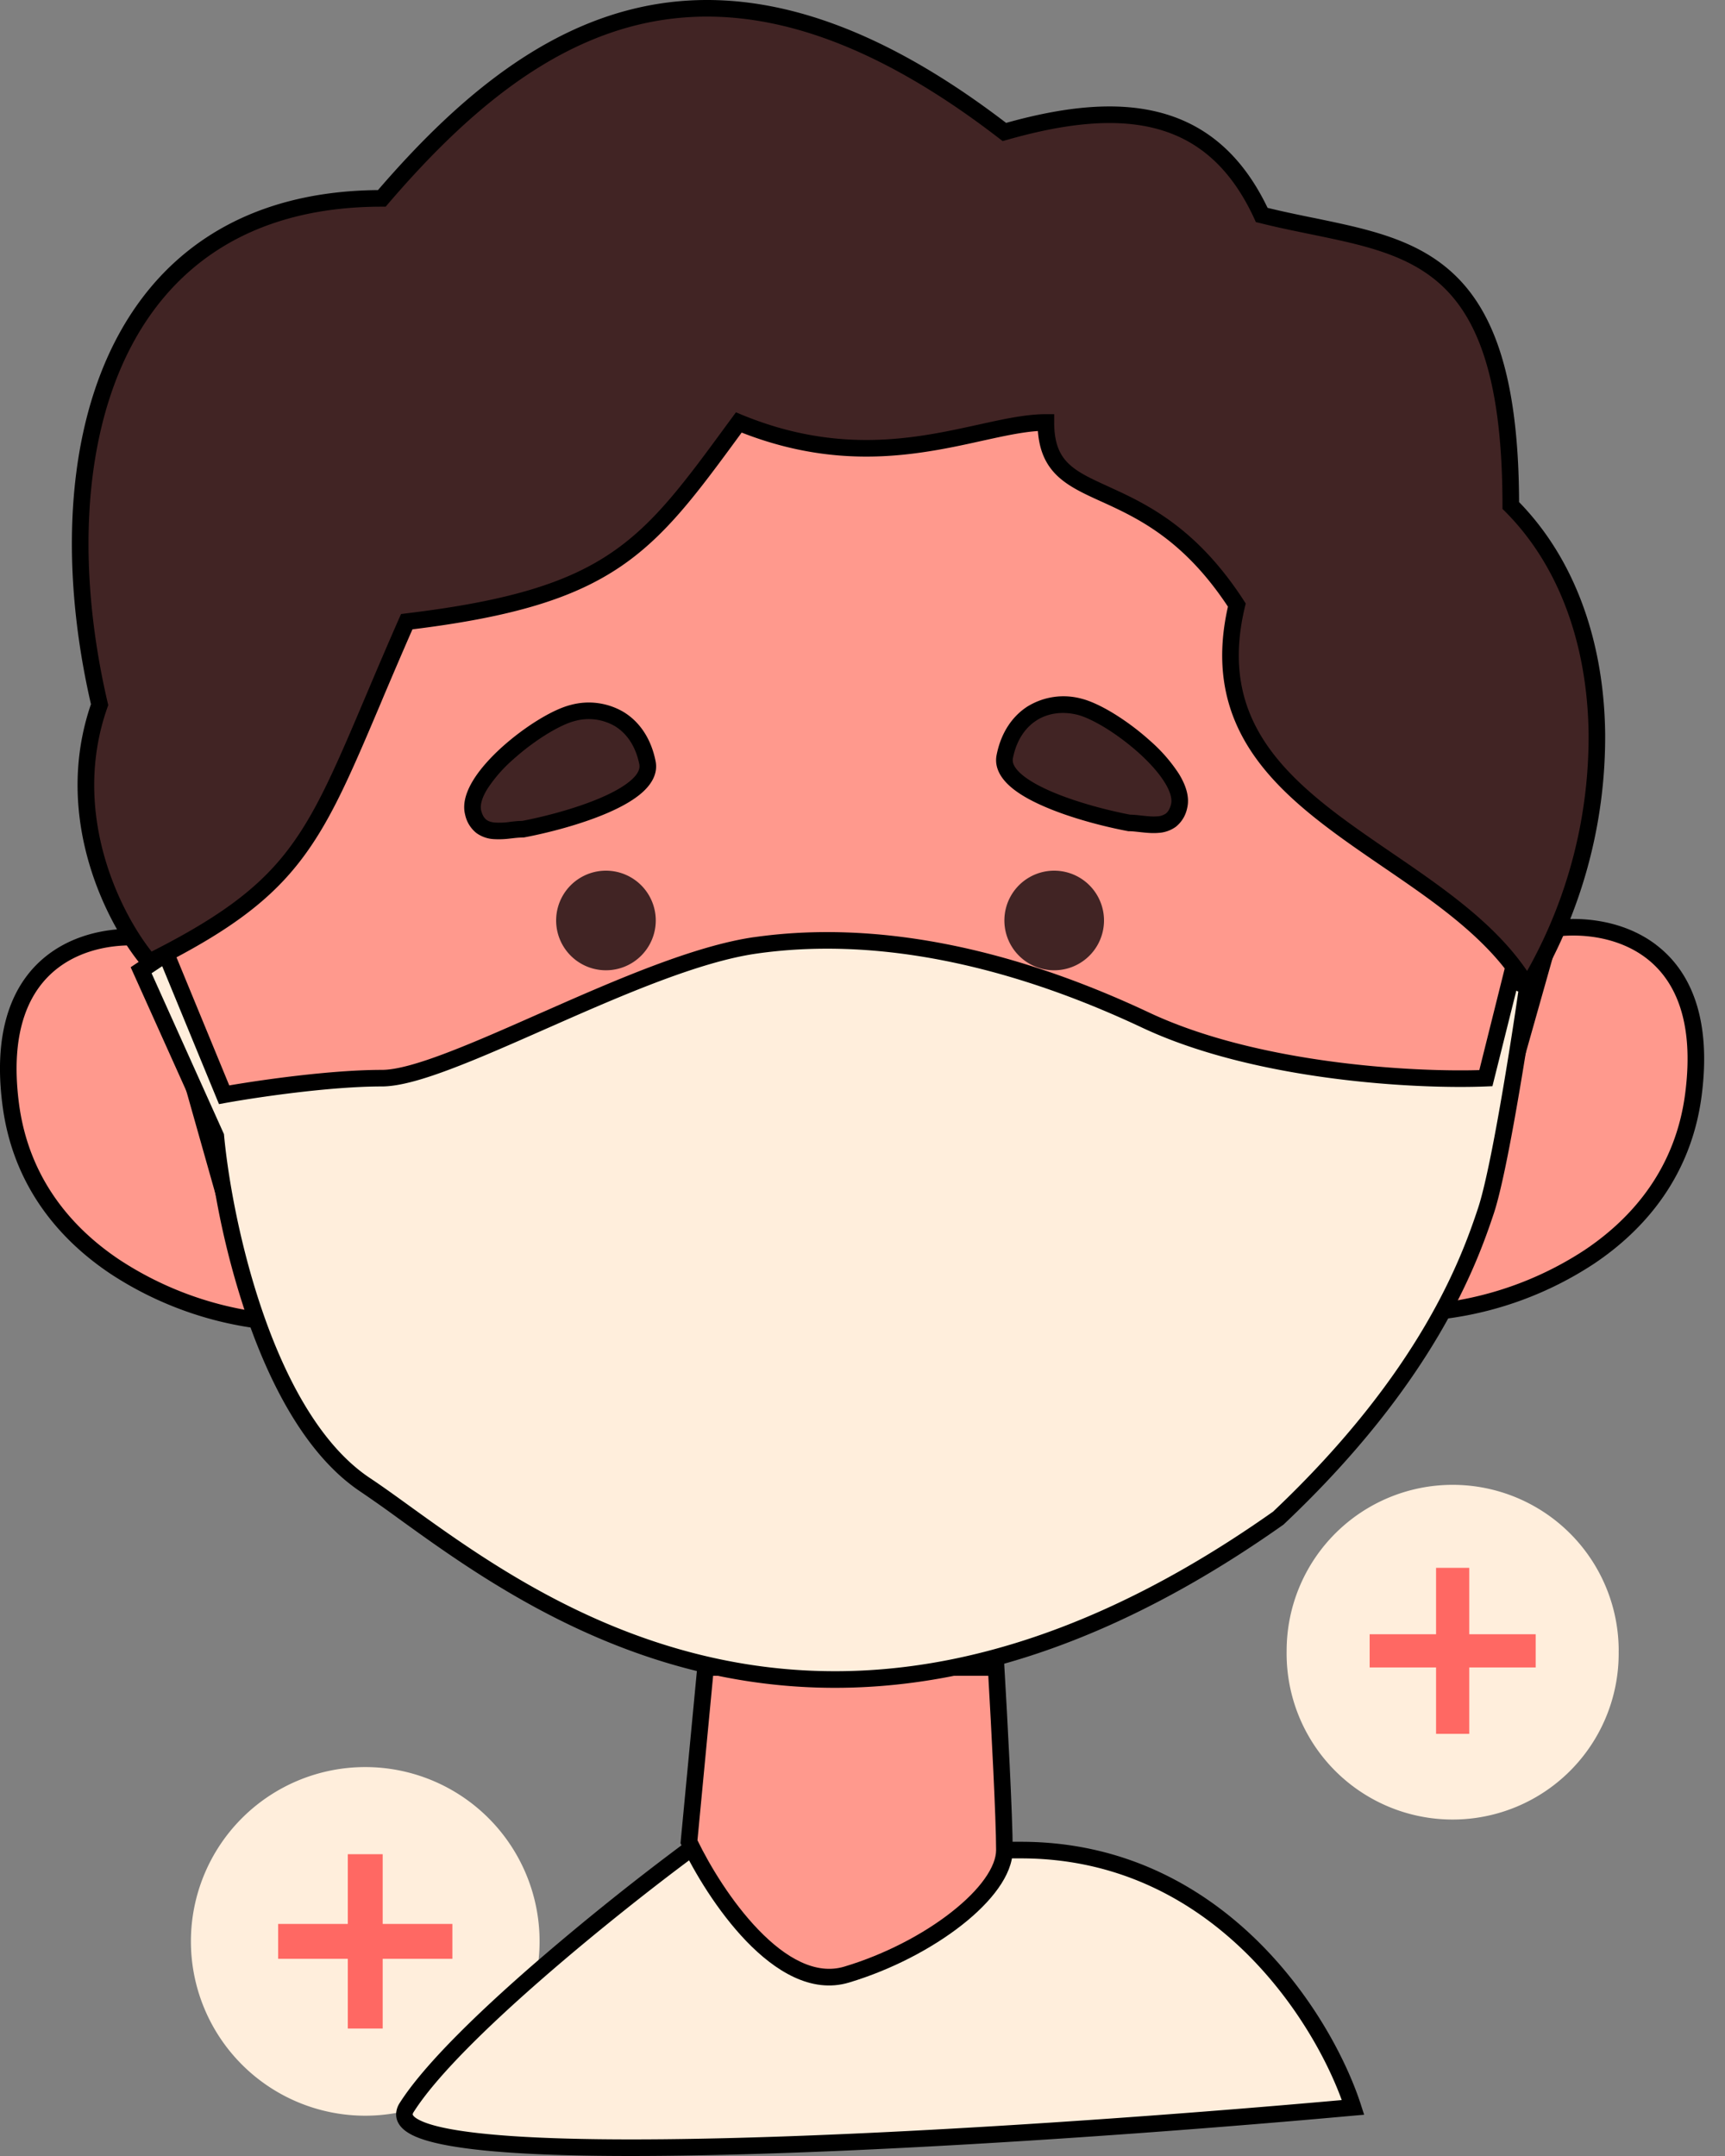
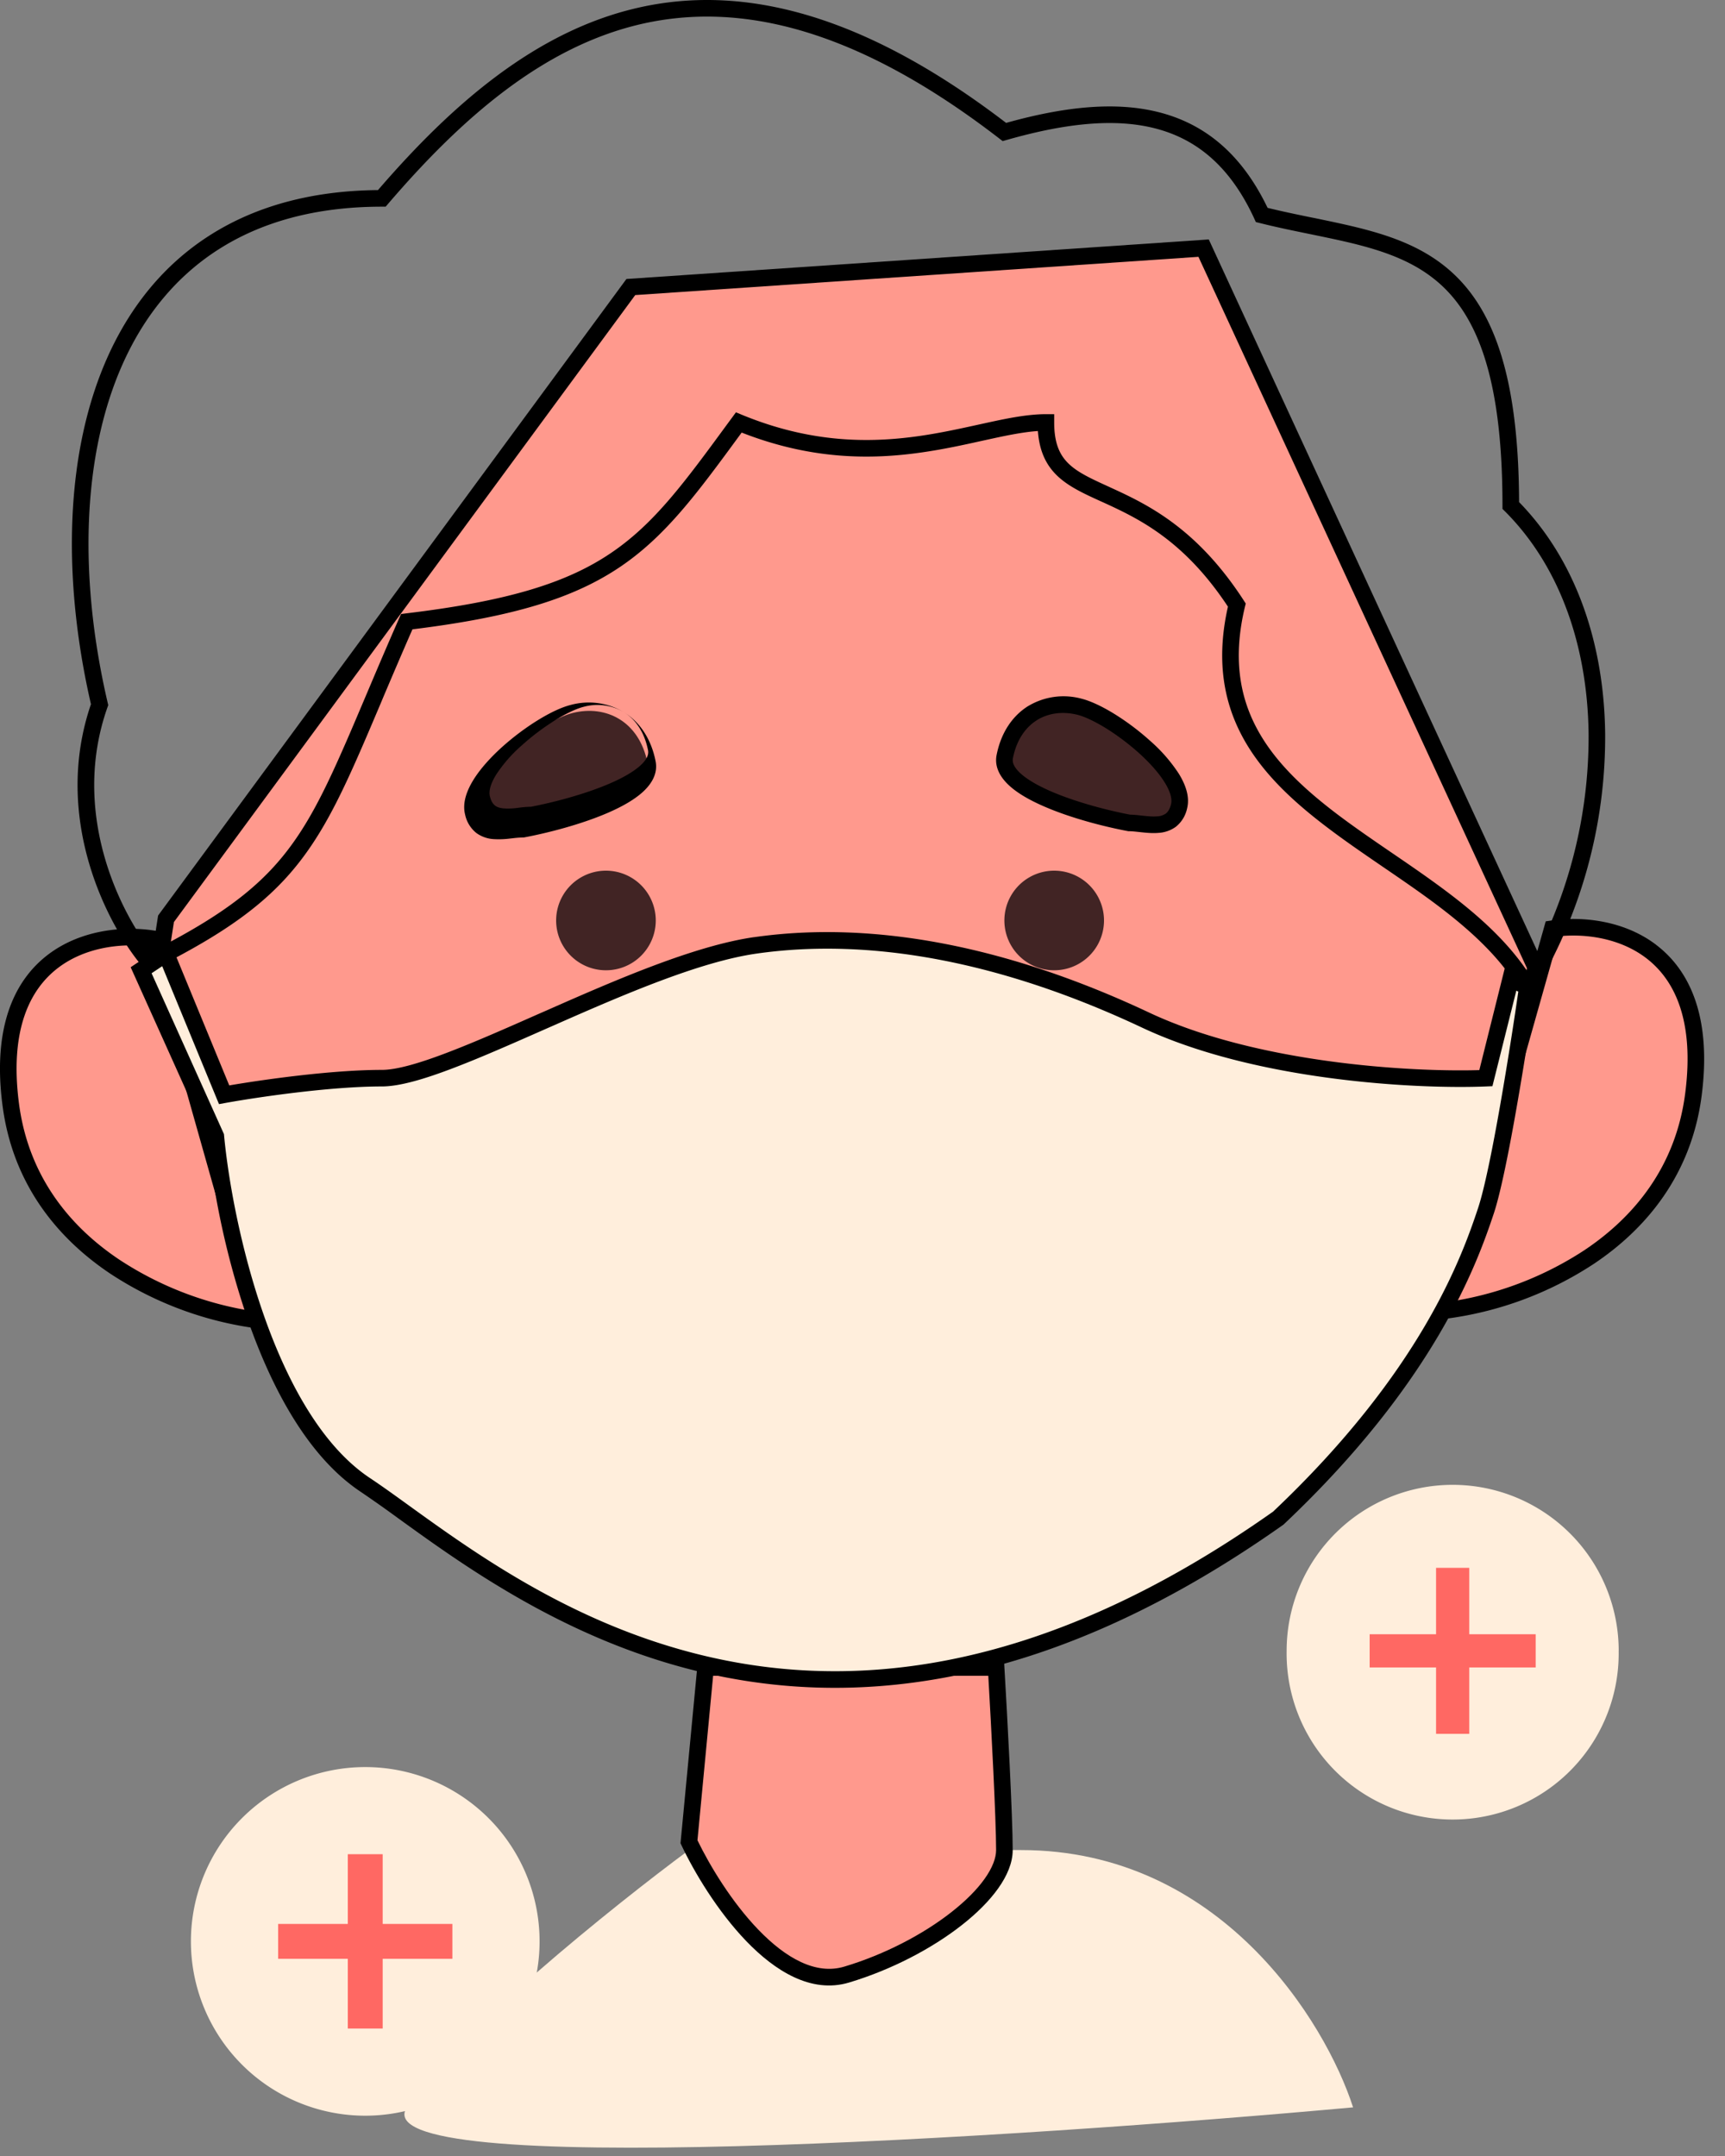
<svg xmlns="http://www.w3.org/2000/svg" width="40" height="50" viewBox="0 0 40 50" fill="none">
  <rect x="0" y="0" width="40" height="50" fill="#808080" stroke="none" />
  <path d="M12.512 45.023a4.042 4.042 0 1 1-8.085 0 4.042 4.042 0 0 1 8.085 0z" fill="#FFEEDC" />
  <path d="M8.065 43.001h.809v4.043h-.809V43z" fill="#FF6863" />
  <path d="M10.49 44.618v.809H6.45v-.809h4.042z" fill="#FF6863" />
  <path d="M9.432 48.872c1.078-1.694 4.812-4.684 6.544-5.967h7.7c4.62 0 7.058 3.978 7.7 5.967-7.765.706-23.022 1.694-21.944 0z" fill="#FFEEDC" />
-   <path fill-rule="evenodd" clip-rule="evenodd" d="M15.913 42.713h7.763c2.37 0 4.18 1.022 5.476 2.292 1.292 1.268 2.077 2.788 2.406 3.808l.074.23-.24.021c-3.883.353-9.643.777-14.299.9-2.326.062-4.385.05-5.797-.086-.702-.068-1.264-.167-1.622-.312-.174-.071-.334-.166-.421-.304a.419.419 0 0 1-.067-.249.505.505 0 0 1 .083-.244c.556-.874 1.78-2.061 3.063-3.18a61.288 61.288 0 0 1 3.53-2.838l.05-.038zm.127.385c-.865.642-2.2 1.688-3.455 2.782-1.287 1.121-2.469 2.275-2.99 3.096a.128.128 0 0 0-.025.057c0 .005 0 .01.008.023.021.034.087.09.241.153.301.123.815.218 1.513.285 1.388.134 3.427.147 5.75.086 4.549-.121 10.157-.53 14.031-.877-.35-.96-1.082-2.296-2.23-3.423-1.24-1.215-2.958-2.182-5.207-2.182H16.04z" fill="#000" />
  <path d="m3.465 23.787.385-2.48 10.779-14.65 13.282-.902 7.699 16.68-1.347 5.634-1.155 1.578-25.986 2.479-3.657-8.34z" fill="#FF998D" />
  <path fill-rule="evenodd" clip-rule="evenodd" d="m28.03 5.554 7.782 16.86-1.372 5.737-1.228 1.68-26.21 2.5-3.736-8.519.4-2.58L14.526 6.47l13.503-.917zm-13.3 1.289L4.033 21.383l-.369 2.378 3.579 8.16 25.761-2.458 1.081-1.477 1.323-5.532L27.79 5.956l-13.06.887z" fill="#000" />
  <path d="m15.976 42.713.385-4.043h6.737c.064 1.091.193 3.465.193 4.235 0 .963-1.733 2.31-3.658 2.887-1.54.462-3.08-1.86-3.657-3.08z" fill="#FF998D" />
  <path fill-rule="evenodd" clip-rule="evenodd" d="M16.186 38.478h7.094l.01.181c.065 1.088.193 3.47.193 4.246 0 .297-.132.6-.336.888-.206.29-.497.58-.844.852-.693.544-1.63 1.036-2.614 1.332-.883.265-1.726-.277-2.384-.96-.668-.695-1.208-1.6-1.502-2.222l-.023-.048.406-4.269zm.35.385-.363 3.815c.288.595.795 1.433 1.41 2.072.642.667 1.338 1.055 1.995.858.94-.282 1.833-.752 2.487-1.266.327-.257.59-.52.768-.772.18-.254.265-.48.265-.665 0-.723-.114-2.887-.181-4.042h-6.38z" fill="#000" />
  <path d="M39.267 25.389c.462-3.542-1.989-4.042-3.272-3.85l-2.502 8.855c1.732-.193 5.312-1.463 5.774-5.005z" fill="#FF998D" />
  <path fill-rule="evenodd" clip-rule="evenodd" d="m36.145 21.714-2.387 8.449a7.832 7.832 0 0 0 2.991-1.176c1.135-.761 2.105-1.92 2.327-3.623.225-1.723-.261-2.656-.907-3.147-.618-.47-1.423-.567-2.023-.503zm2.257.197c.785.596 1.293 1.684 1.056 3.503-.24 1.839-1.291 3.086-2.495 3.893a8.145 8.145 0 0 1-3.45 1.278l-.283.031 2.613-9.249.123-.018c.674-.101 1.666-.024 2.436.561z" fill="#000" />
  <path d="M.25 25.617c-.462-3.542 1.989-4.042 3.272-3.85l2.502 8.854C4.292 30.43.712 29.16.25 25.617z" fill="#FF998D" />
  <path fill-rule="evenodd" clip-rule="evenodd" d="M3.371 21.942 5.76 30.39a7.832 7.832 0 0 1-2.991-1.176C1.632 28.454.663 27.295.44 25.592c-.224-1.723.262-2.656.908-3.147.617-.47 1.423-.567 2.023-.503zm-2.256.196C.33 22.735-.18 23.823.059 25.642c.24 1.838 1.29 3.086 2.494 3.893a8.143 8.143 0 0 0 3.45 1.278l.284.031-2.614-9.249-.123-.018c-.673-.101-1.665-.024-2.435.561z" fill="#000" />
  <path d="m34.455 25.004.577-2.31.385.193c-.192 1.347-.654 4.273-.962 5.197-.385 1.155-1.348 3.85-4.812 7.122-11.165 7.892-18.287 1.155-21.174-.77-2.31-1.54-3.272-6.031-3.465-8.085l-1.732-3.85.577-.384 1.348 3.272c.706-.128 2.425-.385 3.657-.385 1.54 0 5.967-2.695 8.662-3.08 2.695-.385 5.775.193 9.047 1.733 2.618 1.232 6.352 1.411 7.892 1.347z" fill="#FFEEDC" />
  <path fill-rule="evenodd" clip-rule="evenodd" d="M17.489 21.734c2.742-.392 5.86.197 9.156 1.748 2.498 1.176 6.051 1.382 7.658 1.335l.6-2.402.725.361-.02.138c-.096.675-.26 1.745-.439 2.763-.177 1.012-.372 1.99-.531 2.468-.392 1.175-1.369 3.9-4.863 7.2l-.01.01-.011.008c-5.625 3.976-10.255 4.28-13.851 3.325-2.933-.778-5.17-2.394-6.663-3.473a30.261 30.261 0 0 0-.877-.619c-1.21-.806-2.045-2.365-2.602-3.946a19.154 19.154 0 0 1-.945-4.249l-1.786-3.97.908-.605 1.378 3.346c.782-.134 2.371-.36 3.538-.36.345 0 .88-.155 1.555-.415.613-.235 1.316-.545 2.06-.874l.206-.09c1.627-.719 3.435-1.502 4.814-1.7zm8.992 2.097c-3.248-1.529-6.29-2.095-8.938-1.716-1.315.188-3.069.944-4.713 1.67l-.207.091c-.742.327-1.454.642-2.076.88-.67.258-1.267.44-1.693.44-1.214 0-2.92.255-3.622.382l-.154.028-1.317-3.199-.246.164 1.678 3.73.003.032c.095 1.014.381 2.634.929 4.19.55 1.562 1.35 3.019 2.451 3.753.27.179.572.397.908.64 1.497 1.08 3.662 2.643 6.518 3.4 3.475.922 7.984.649 13.519-3.26 3.427-3.24 4.374-5.9 4.751-7.033.149-.446.34-1.393.518-2.412.166-.947.32-1.94.417-2.614l-.046-.023-.554 2.216-.144.006c-1.55.065-5.322-.114-7.982-1.365z" fill="#000" />
-   <path d="M2.31 16.342c-.924 2.618.385 5.069 1.155 5.967 3.85-1.925 3.85-3.08 5.967-7.892 4.812-.577 5.582-1.732 7.7-4.62 3.272 1.348 5.581 0 7.121 0 0 2.118 2.31.963 4.428 4.235-1.155 4.812 4.812 5.582 6.737 8.855 2.117-3.465 2.31-8.47-.385-11.165 0-6.352-2.695-5.967-5.775-6.737-1.155-2.502-3.272-2.694-5.967-1.924C16.554-2.137 12.319.558 8.854 4.6 2.502 4.6.963 10.567 2.31 16.341z" fill="#412424" />
  <path fill-rule="evenodd" clip-rule="evenodd" d="M14.888.553C12.617 1.07 10.726 2.713 9 4.726l-.057.067h-.089c-1.557 0-2.807.365-3.788.992-.981.627-1.704 1.523-2.196 2.6-.987 2.162-1.041 5.05-.373 7.913l.013.055-.019.053c-.855 2.423.272 4.71 1.024 5.662 1.818-.922 2.72-1.663 3.422-2.728.364-.551.677-1.195 1.034-2.008.159-.36.325-.754.508-1.185l.069-.163c.21-.496.442-1.041.707-1.644l.045-.1.109-.014c2.395-.287 3.754-.716 4.774-1.412.995-.678 1.685-1.619 2.697-3l.096-.13.089-.122.14.058c1.596.657 2.955.657 4.11.492.49-.07.943-.17 1.367-.263l.228-.05c.482-.105.934-.194 1.343-.194h.192v.193c0 .488.131.759.336.956.214.207.522.347.938.537l.034.016c.856.391 2.001.94 3.089 2.62l.045.07-.02.08c-.278 1.16-.126 2.063.278 2.818.407.763 1.078 1.392 1.865 1.989.393.297.81.583 1.234.873l.038.026c.41.28.826.565 1.223.862.73.546 1.412 1.146 1.906 1.873a11.067 11.067 0 0 0 1.426-5.5c-.024-1.986-.638-3.857-1.94-5.16l-.057-.056v-.08c0-3.157-.671-4.57-1.656-5.307-.499-.375-1.095-.59-1.771-.759-.33-.082-.673-.152-1.031-.226l-.03-.006c-.369-.076-.752-.154-1.141-.252l-.09-.022-.038-.084c-.557-1.207-1.333-1.836-2.28-2.084-.96-.252-2.124-.118-3.46.264l-.093.026-.077-.059C19.833.636 17.148.041 14.888.553zM23.33 2.85C19.97.278 17.193-.364 14.803.178c-2.37.538-4.313 2.23-6.038 4.23-1.578.014-2.874.393-3.906 1.053-1.052.672-1.821 1.63-2.34 2.765-1.028 2.252-1.076 5.211-.41 8.105-.919 2.688.42 5.183 1.21 6.103l.097.114.135-.067c1.94-.97 2.935-1.759 3.707-2.93.383-.579.707-1.246 1.066-2.064.16-.363.327-.759.51-1.19l.068-.163c.199-.468.416-.978.662-1.539 2.35-.29 3.756-.726 4.836-1.462 1.05-.716 1.777-1.708 2.768-3.06l.03-.041c1.616.633 3.001.629 4.17.461.508-.072.976-.175 1.4-.269l.224-.049c.404-.088.76-.158 1.075-.179.034.462.187.785.446 1.035.264.254.628.42 1.013.595l.067.03c.816.374 1.865.875 2.881 2.413-.273 1.207-.11 2.181.331 3.007.447.837 1.172 1.507 1.973 2.114.4.304.826.596 1.248.885l.035.024c.413.282.823.562 1.214.854.805.603 1.515 1.246 1.976 2.031l.163.277.167-.274a11.428 11.428 0 0 0 1.64-5.973c-.023-2.03-.643-3.982-1.996-5.37-.011-3.142-.686-4.695-1.81-5.537-.56-.42-1.214-.65-1.91-.824-.336-.084-.687-.156-1.043-.23l-.033-.006c-.34-.07-.686-.141-1.036-.227-.596-1.242-1.442-1.935-2.493-2.21-1.036-.272-2.246-.13-3.569.24z" fill="#000" />
  <path d="M37.534 38.285a3.85 3.85 0 1 1-7.699 0 3.85 3.85 0 0 1 7.7 0z" fill="#FFEEDC" />
  <path d="M33.3 36.36h.77v3.85h-.77v-3.85z" fill="#FF6863" />
  <path d="M35.61 37.9v.77h-3.85v-.77h3.85z" fill="#FF6863" />
  <path d="M15.014 17.69c.154.77-1.86 1.347-2.887 1.54-.385 0-1.001.23-1.155-.386-.193-.77 1.54-2.117 2.31-2.31.77-.192 1.54.193 1.732 1.155z" fill="#412424" />
-   <path fill-rule="evenodd" clip-rule="evenodd" d="M14.465 16.515c.364.224.632.61.737 1.137.058.29-.097.534-.301.719-.206.186-.498.346-.812.482-.63.272-1.406.468-1.927.566l-.018.003h-.018a2.25 2.25 0 0 0-.235.018l-.066.007a2.015 2.015 0 0 1-.38.013.754.754 0 0 1-.399-.142.74.74 0 0 1-.261-.427c-.068-.27.038-.555.194-.807.16-.258.397-.518.657-.754.262-.236.554-.454.831-.625.275-.17.547-.302.768-.357a1.592 1.592 0 0 1 1.23.167zm-.202.328a1.208 1.208 0 0 0-.935-.122c-.164.041-.397.15-.658.311-.258.16-.531.363-.775.584a3.326 3.326 0 0 0-.588.671c-.14.224-.178.395-.149.51.03.121.077.18.121.214.047.036.11.057.2.065a1.643 1.643 0 0 0 .362-.018c.086-.01.18-.02.267-.02.505-.097 1.24-.285 1.828-.539.3-.129.546-.27.707-.414.162-.146.2-.263.182-.358-.087-.435-.3-.723-.562-.884z" fill="#000" />
+   <path fill-rule="evenodd" clip-rule="evenodd" d="M14.465 16.515c.364.224.632.61.737 1.137.058.29-.097.534-.301.719-.206.186-.498.346-.812.482-.63.272-1.406.468-1.927.566l-.018.003h-.018a2.25 2.25 0 0 0-.235.018l-.066.007a2.015 2.015 0 0 1-.38.013.754.754 0 0 1-.399-.142.74.74 0 0 1-.261-.427c-.068-.27.038-.555.194-.807.16-.258.397-.518.657-.754.262-.236.554-.454.831-.625.275-.17.547-.302.768-.357a1.592 1.592 0 0 1 1.23.167za1.208 1.208 0 0 0-.935-.122c-.164.041-.397.15-.658.311-.258.16-.531.363-.775.584a3.326 3.326 0 0 0-.588.671c-.14.224-.178.395-.149.51.03.121.077.18.121.214.047.036.11.057.2.065a1.643 1.643 0 0 0 .362-.018c.086-.01.18-.02.267-.02.505-.097 1.24-.285 1.828-.539.3-.129.546-.27.707-.414.162-.146.2-.263.182-.358-.087-.435-.3-.723-.562-.884z" fill="#000" />
  <path d="M23.299 17.545c-.154.77 1.86 1.347 2.887 1.54.385 0 1.001.231 1.155-.385.193-.77-1.54-2.117-2.31-2.31-.77-.192-1.54.193-1.732 1.155z" fill="#412424" />
  <path fill-rule="evenodd" clip-rule="evenodd" d="M23.848 16.37c-.364.225-.633.61-.738 1.137-.058.29.097.535.302.72.206.186.498.346.812.481.63.273 1.405.468 1.927.566l.017.003h.018c.068 0 .143.009.235.019l.066.007c.115.012.25.024.38.012a.753.753 0 0 0 .4-.142.74.74 0 0 0 .26-.426c.068-.27-.038-.555-.194-.807a3.697 3.697 0 0 0-.657-.754 5.862 5.862 0 0 0-.83-.626c-.275-.17-.547-.301-.768-.357a1.592 1.592 0 0 0-1.23.168zm.201.328c.264-.162.595-.206.936-.121.164.041.397.15.658.31.258.16.531.364.775.584.245.222.453.455.588.672.139.223.177.395.148.51-.03.12-.077.18-.12.214a.375.375 0 0 1-.2.065c-.091.008-.193 0-.306-.012l-.057-.006c-.086-.01-.18-.02-.266-.021-.505-.096-1.24-.284-1.829-.538-.299-.13-.546-.27-.706-.414-.163-.147-.201-.263-.182-.358.087-.436.3-.723.561-.884z" fill="#000" />
  <path d="M25.6 21.347a1.155 1.155 0 1 1-2.31 0 1.155 1.155 0 0 1 2.31 0zM15.206 21.347a1.155 1.155 0 1 1-2.31 0 1.155 1.155 0 0 1 2.31 0z" fill="#412424" />
</svg>